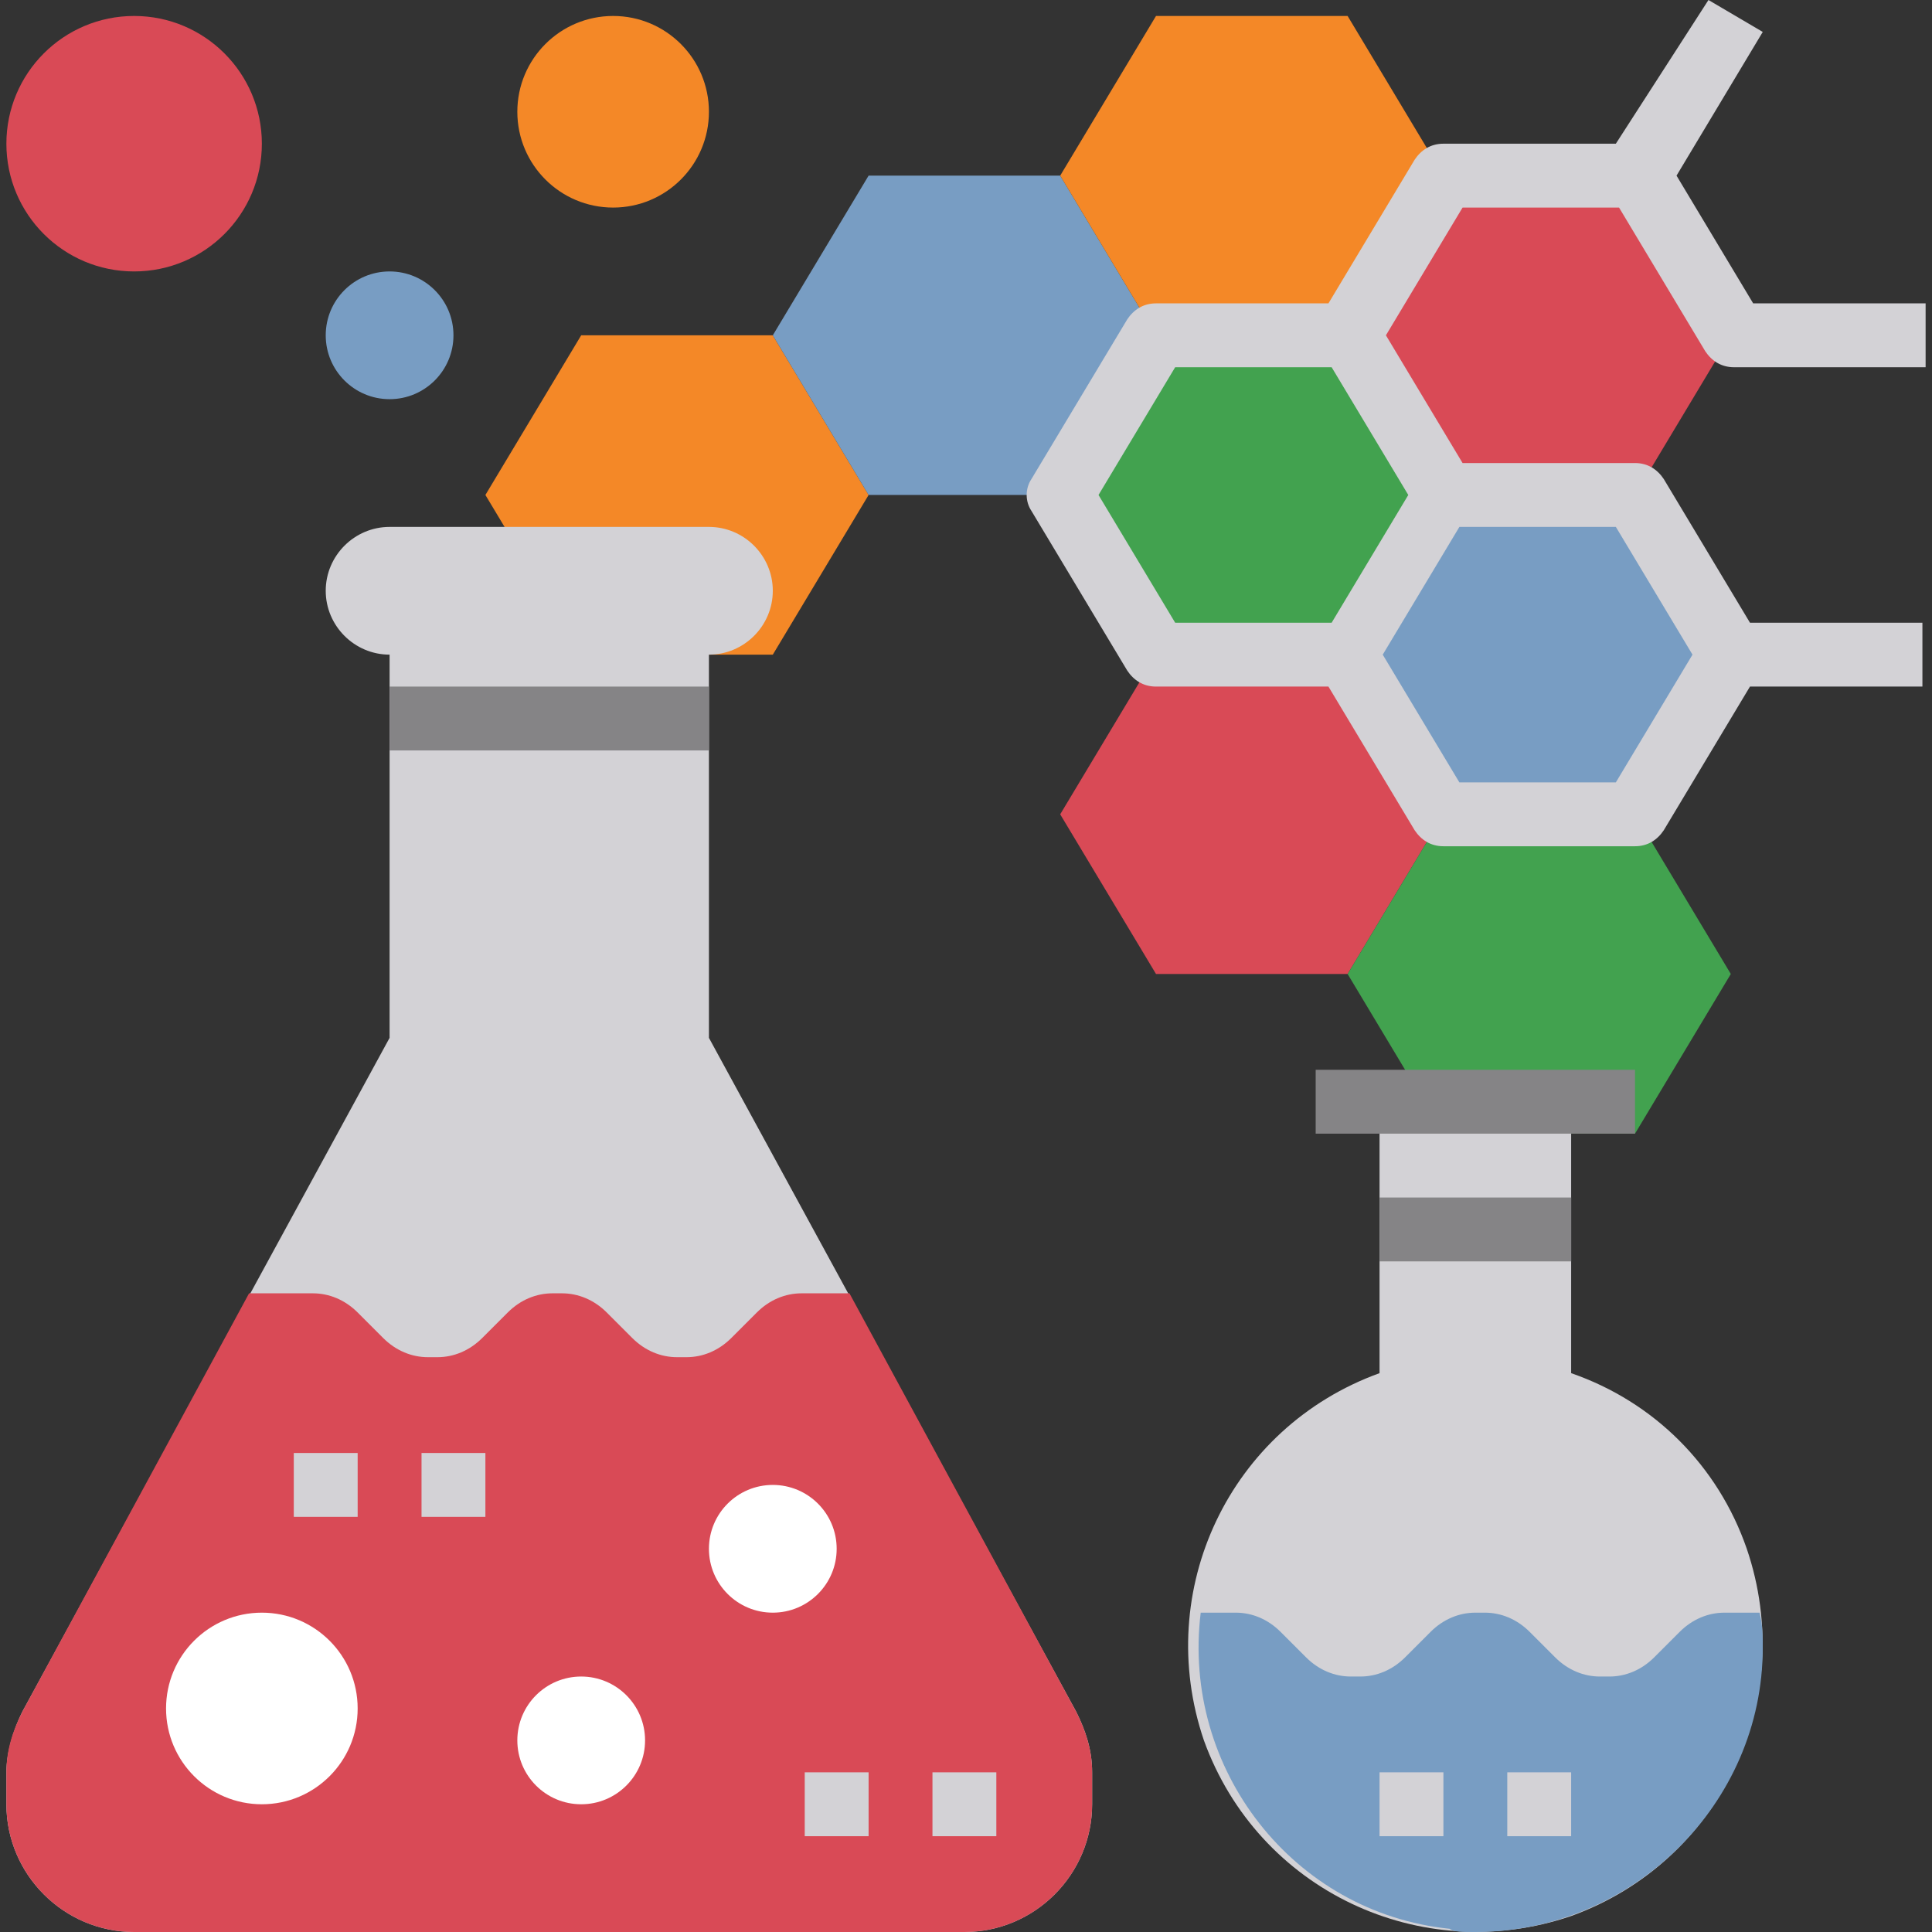
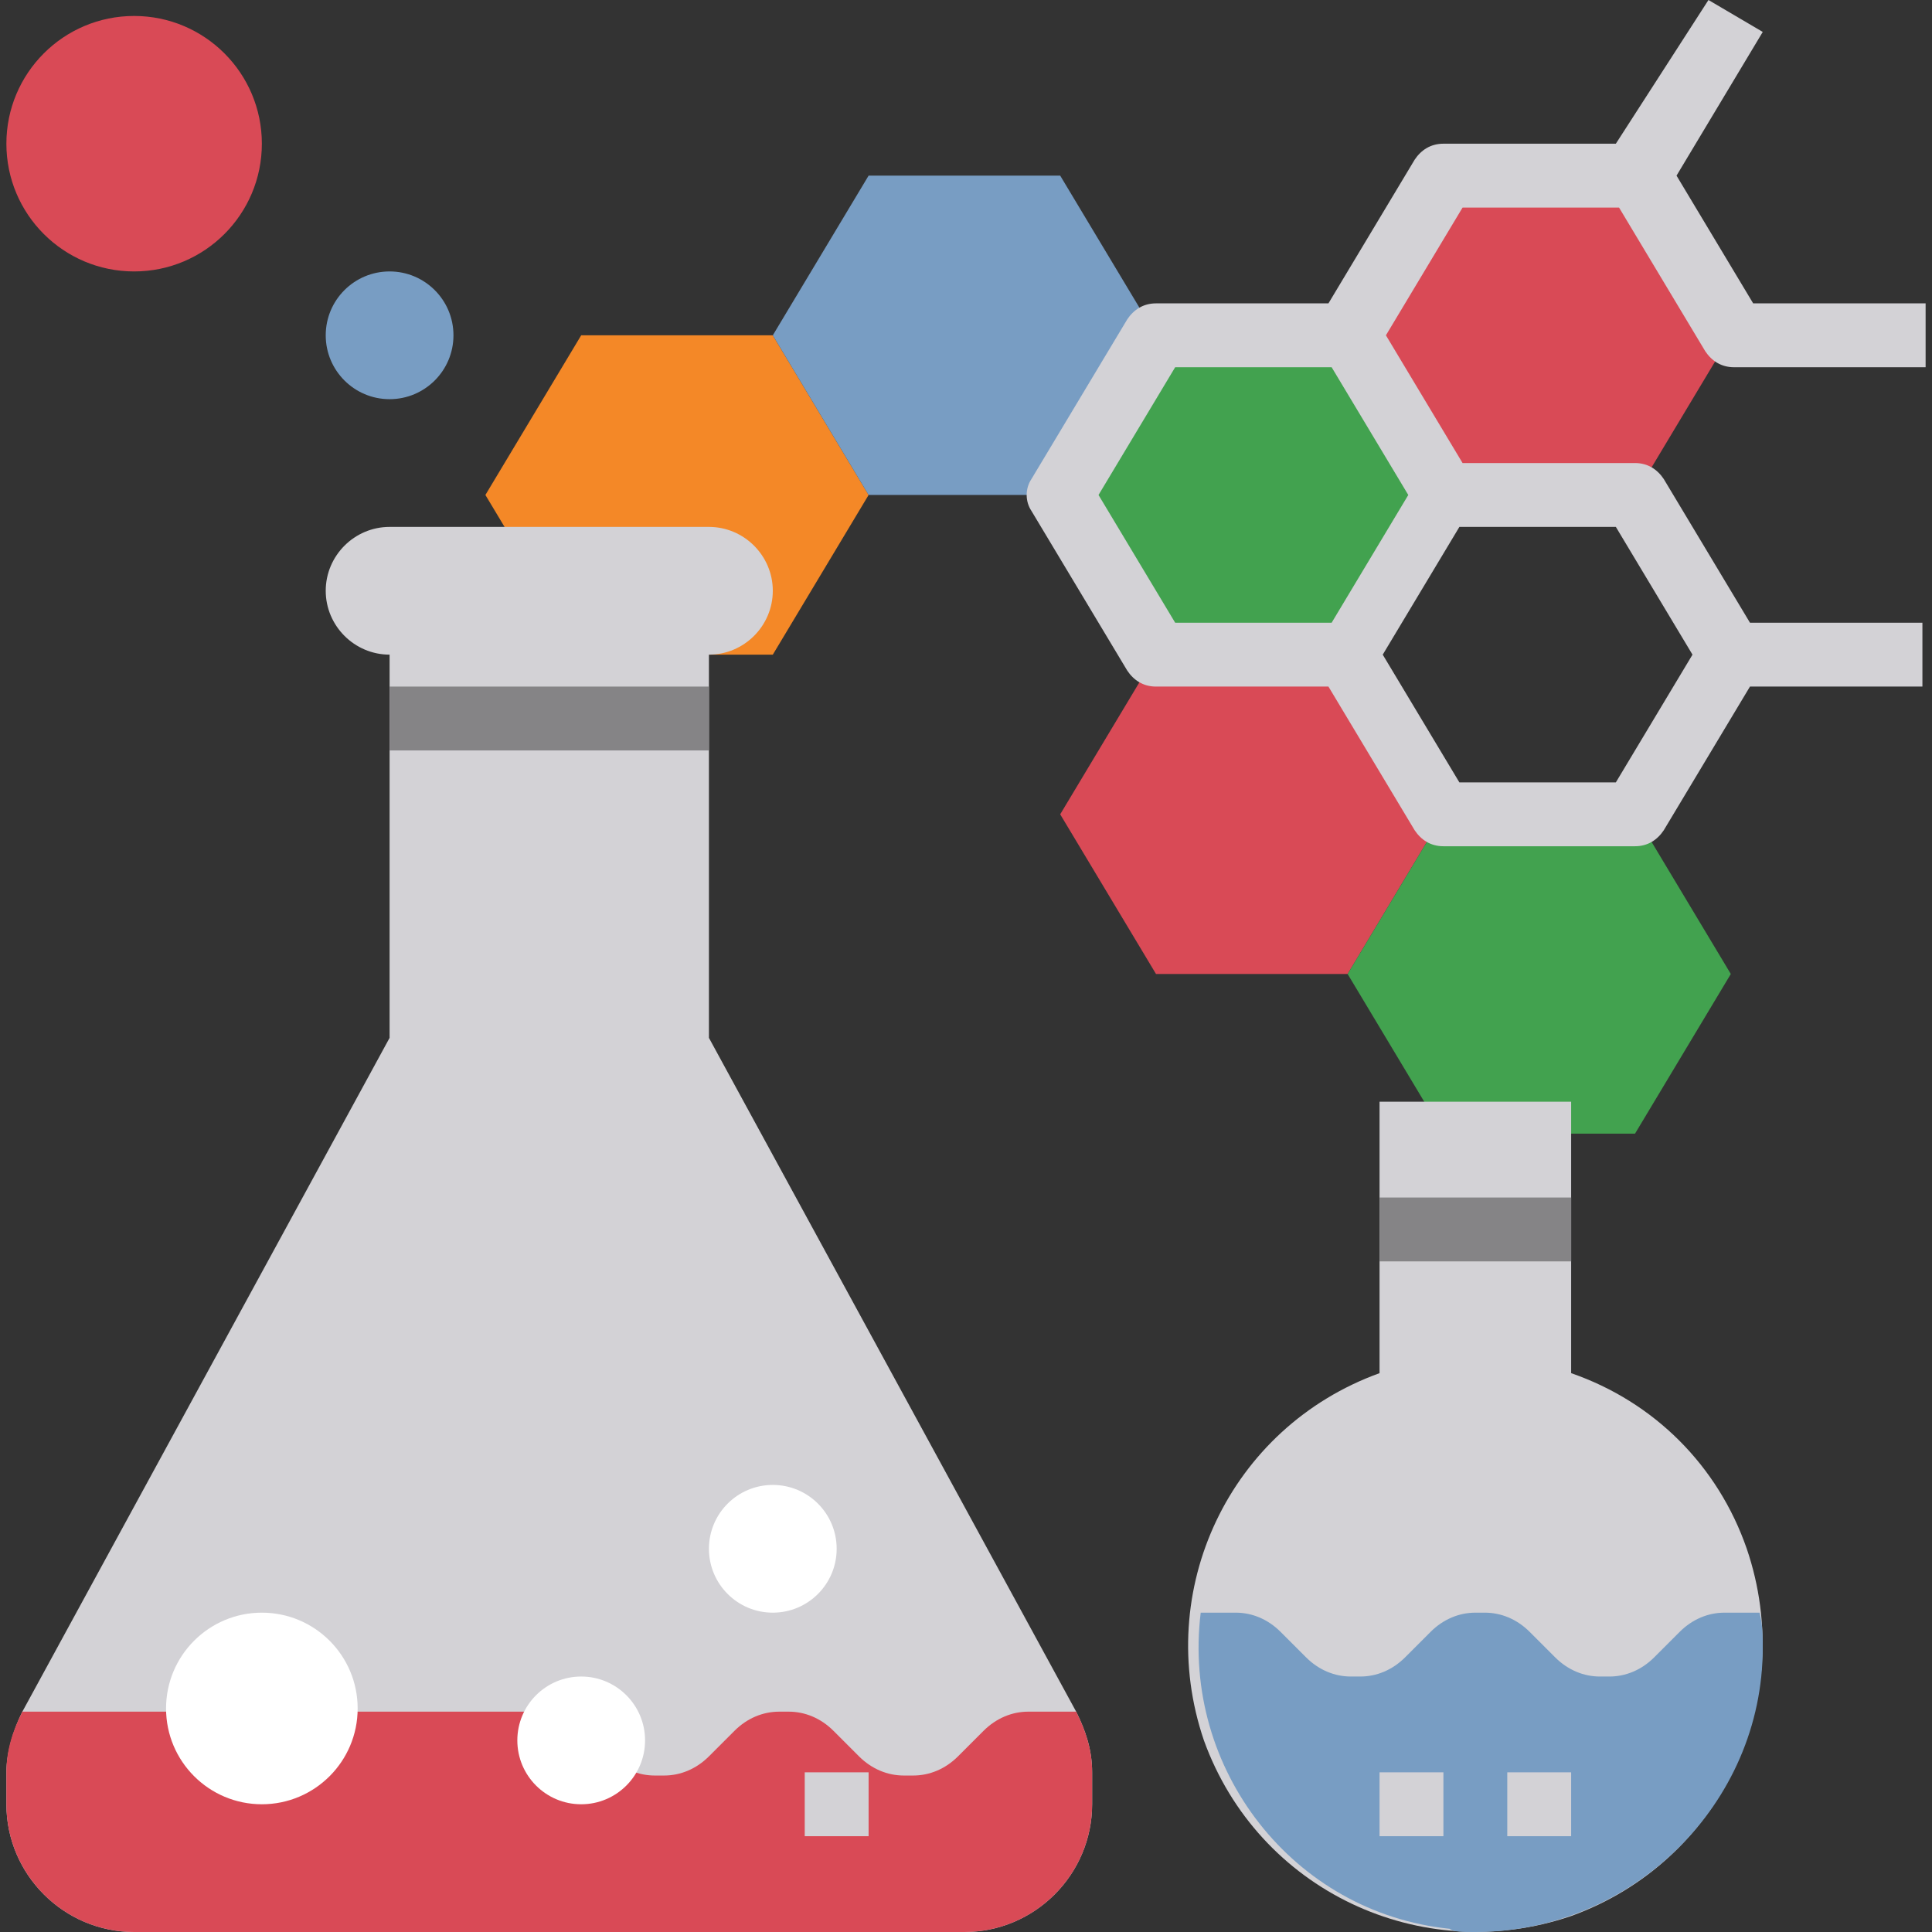
<svg xmlns="http://www.w3.org/2000/svg" version="1.1" id="Capa_1" x="0px" y="0px" viewBox="0 0 484 484" style="enable-background:new 0 0 484 484;" xml:space="preserve">
  <rect x="0" y="0" width="484" height="484" fill="#333333" stroke="none" />
  <polygon style="fill:#F48827;" points="217.6,124 193.6,164 145.6,164 121.6,124 145.6,84 193.6,84 " />
-   <polygon style="fill:#789DC3;" points="433.6,164 409.6,204 361.6,204 337.6,164 361.6,124 409.6,124 " />
  <polygon style="fill:#D94A56;" points="361.6,204 337.6,244 289.6,244 265.6,204 289.6,164 337.6,164 " />
  <polygon style="fill:#42A24F;" points="361.6,124 337.6,164 289.6,164 265.6,124 289.6,84 337.6,84 " />
  <polygon style="fill:#789DC3;" points="289.6,84 265.6,124 217.6,124 193.6,84 217.6,44 265.6,44 " />
-   <polygon style="fill:#F48827;" points="361.6,44 337.6,84 289.6,84 265.6,44 289.6,4 337.6,4 " />
  <polygon style="fill:#D94A56;" points="433.6,84 409.6,124 361.6,124 337.6,84 361.6,44 409.6,44 " />
  <polygon style="fill:#42A24F;" points="433.6,244 409.6,284 361.6,284 337.6,244 361.6,204 409.6,204 " />
  <path style="fill:#D3D2D6;" d="M193.6,148L193.6,148c0-8.8-7.2-16-16-16h-80c-8.8,0-16,7.2-16,16l0,0c0,8.8,7.2,16,16,16l0,0v96  l-92,168.8c-2.4,4.8-4,10.4-4,15.2v8c0,17.6,14.4,32,32,32h208c17.6,0,32-14.4,32-32v-8c0-5.6-1.6-10.4-4-15.2l-92-168.8v-96l0,0  C186.4,164,193.6,156.8,193.6,148z" />
-   <path style="fill:#D94A56;" d="M241.6,484c17.6,0,32-14.4,32-32v-8c0-5.6-1.6-10.4-4-15.2L212.8,324h-12c-4,0-8,1.6-11.2,4.8  l-6.4,6.4c-3.2,3.2-7.2,4.8-11.2,4.8h-2.4c-4,0-8-1.6-11.2-4.8l-6.4-6.4c-3.2-3.2-7.2-4.8-11.2-4.8h-2.4c-4,0-8,1.6-11.2,4.8  l-6.4,6.4c-3.2,3.2-7.2,4.8-11.2,4.8h-2.4c-4,0-8-1.6-11.2-4.8l-6.4-6.4c-3.2-3.2-7.2-4.8-11.2-4.8h-16L5.6,428.8  c-2.4,4.8-4,9.6-4,15.2v8c0,17.6,14.4,32,32,32H241.6z" />
+   <path style="fill:#D94A56;" d="M241.6,484c17.6,0,32-14.4,32-32v-8c0-5.6-1.6-10.4-4-15.2h-12c-4,0-8,1.6-11.2,4.8  l-6.4,6.4c-3.2,3.2-7.2,4.8-11.2,4.8h-2.4c-4,0-8-1.6-11.2-4.8l-6.4-6.4c-3.2-3.2-7.2-4.8-11.2-4.8h-2.4c-4,0-8,1.6-11.2,4.8  l-6.4,6.4c-3.2,3.2-7.2,4.8-11.2,4.8h-2.4c-4,0-8-1.6-11.2-4.8l-6.4-6.4c-3.2-3.2-7.2-4.8-11.2-4.8h-16L5.6,428.8  c-2.4,4.8-4,9.6-4,15.2v8c0,17.6,14.4,32,32,32H241.6z" />
  <g>
    <circle style="fill:#FFFFFF;" cx="65.6" cy="428" r="24" />
    <circle style="fill:#FFFFFF;" cx="145.6" cy="436" r="16" />
    <circle style="fill:#FFFFFF;" cx="193.6" cy="388" r="16" />
  </g>
  <g>
    <rect x="73.6" y="364" style="fill:#D3D2D6;" width="16" height="16" />
    <rect x="105.6" y="364" style="fill:#D3D2D6;" width="16" height="16" />
-     <rect x="233.6" y="444" style="fill:#D3D2D6;" width="16" height="16" />
    <rect x="201.6" y="444" style="fill:#D3D2D6;" width="16" height="16" />
    <path style="fill:#D3D2D6;" d="M345.6,276v68c-37.6,13.6-56.8,54.4-44,92c13.6,37.6,54.4,56.8,92,44c37.6-13.6,56.8-54.4,44-92   c-7.2-20.8-23.2-36.8-44-44v-68" />
  </g>
  <path style="fill:#789DC3;" d="M369.6,484c39.2,0,72-32,72-71.2c0-3.2,0-5.6-0.8-8.8H432c-4,0-8,1.6-11.2,4.8l-6.4,6.4  c-3.2,3.2-7.2,4.8-11.2,4.8h-2.4c-4,0-8-1.6-11.2-4.8l-6.4-6.4c-3.2-3.2-7.2-4.8-11.2-4.8h-2.4c-4,0-8,1.6-11.2,4.8l-6.4,6.4  c-3.2,3.2-7.2,4.8-11.2,4.8h-2.4c-4,0-8-1.6-11.2-4.8l-6.4-6.4c-3.2-3.2-7.2-4.8-11.2-4.8h-8.8c-4.8,39.2,23.2,75.2,62.4,79.2  C364,484,366.4,484,369.6,484z" />
-   <rect x="329.6" y="268" style="fill:#858486;" width="80" height="16" />
  <g>
    <rect x="345.6" y="444" style="fill:#D3D2D6;" width="16" height="16" />
    <rect x="377.6" y="444" style="fill:#D3D2D6;" width="16" height="16" />
    <path style="fill:#D3D2D6;" d="M366.4,52h39.2l21.6,36c1.6,2.4,4,4,7.2,4h48V76h-43.2L420,44l21.6-36L428,0l-23.2,36h-43.2   c-3.2,0-5.6,1.6-7.2,4l-21.6,36h-43.2c-3.2,0-5.6,1.6-7.2,4l-24,40c-1.6,2.4-1.6,5.6,0,8l24,40c1.6,2.4,4,4,7.2,4h43.2l21.6,36   c1.6,2.4,4,4,7.2,4h48c3.2,0,5.6-1.6,7.2-4l21.6-36h43.2v-16h-43.2l-21.6-36c-1.6-2.4-4-4-7.2-4h-43.2l-9.6-16l-9.6-16L366.4,52z    M275.2,124l19.2-32h39.2l9.6,16l9.6,16l-9.6,16l-9.6,16h-39.2L275.2,124z M424,164l-19.2,32h-39.2l-19.2-32l9.6-16l9.6-16h39.2   L424,164z" />
  </g>
  <g>
    <rect x="345.6" y="300" style="fill:#858486;" width="48" height="16" />
    <rect x="97.6" y="172" style="fill:#858486;" width="80" height="16" />
  </g>
  <circle style="fill:#789DC3;" cx="97.6" cy="84" r="16" />
-   <circle style="fill:#F48827;" cx="153.6" cy="28" r="24" />
  <circle style="fill:#D94A56;" cx="33.6" cy="36" r="32" />
  <g>
</g>
  <g>
</g>
  <g>
</g>
  <g>
</g>
  <g>
</g>
  <g>
</g>
  <g>
</g>
  <g>
</g>
  <g>
</g>
  <g>
</g>
  <g>
</g>
  <g>
</g>
  <g>
</g>
  <g>
</g>
  <g>
</g>
</svg>